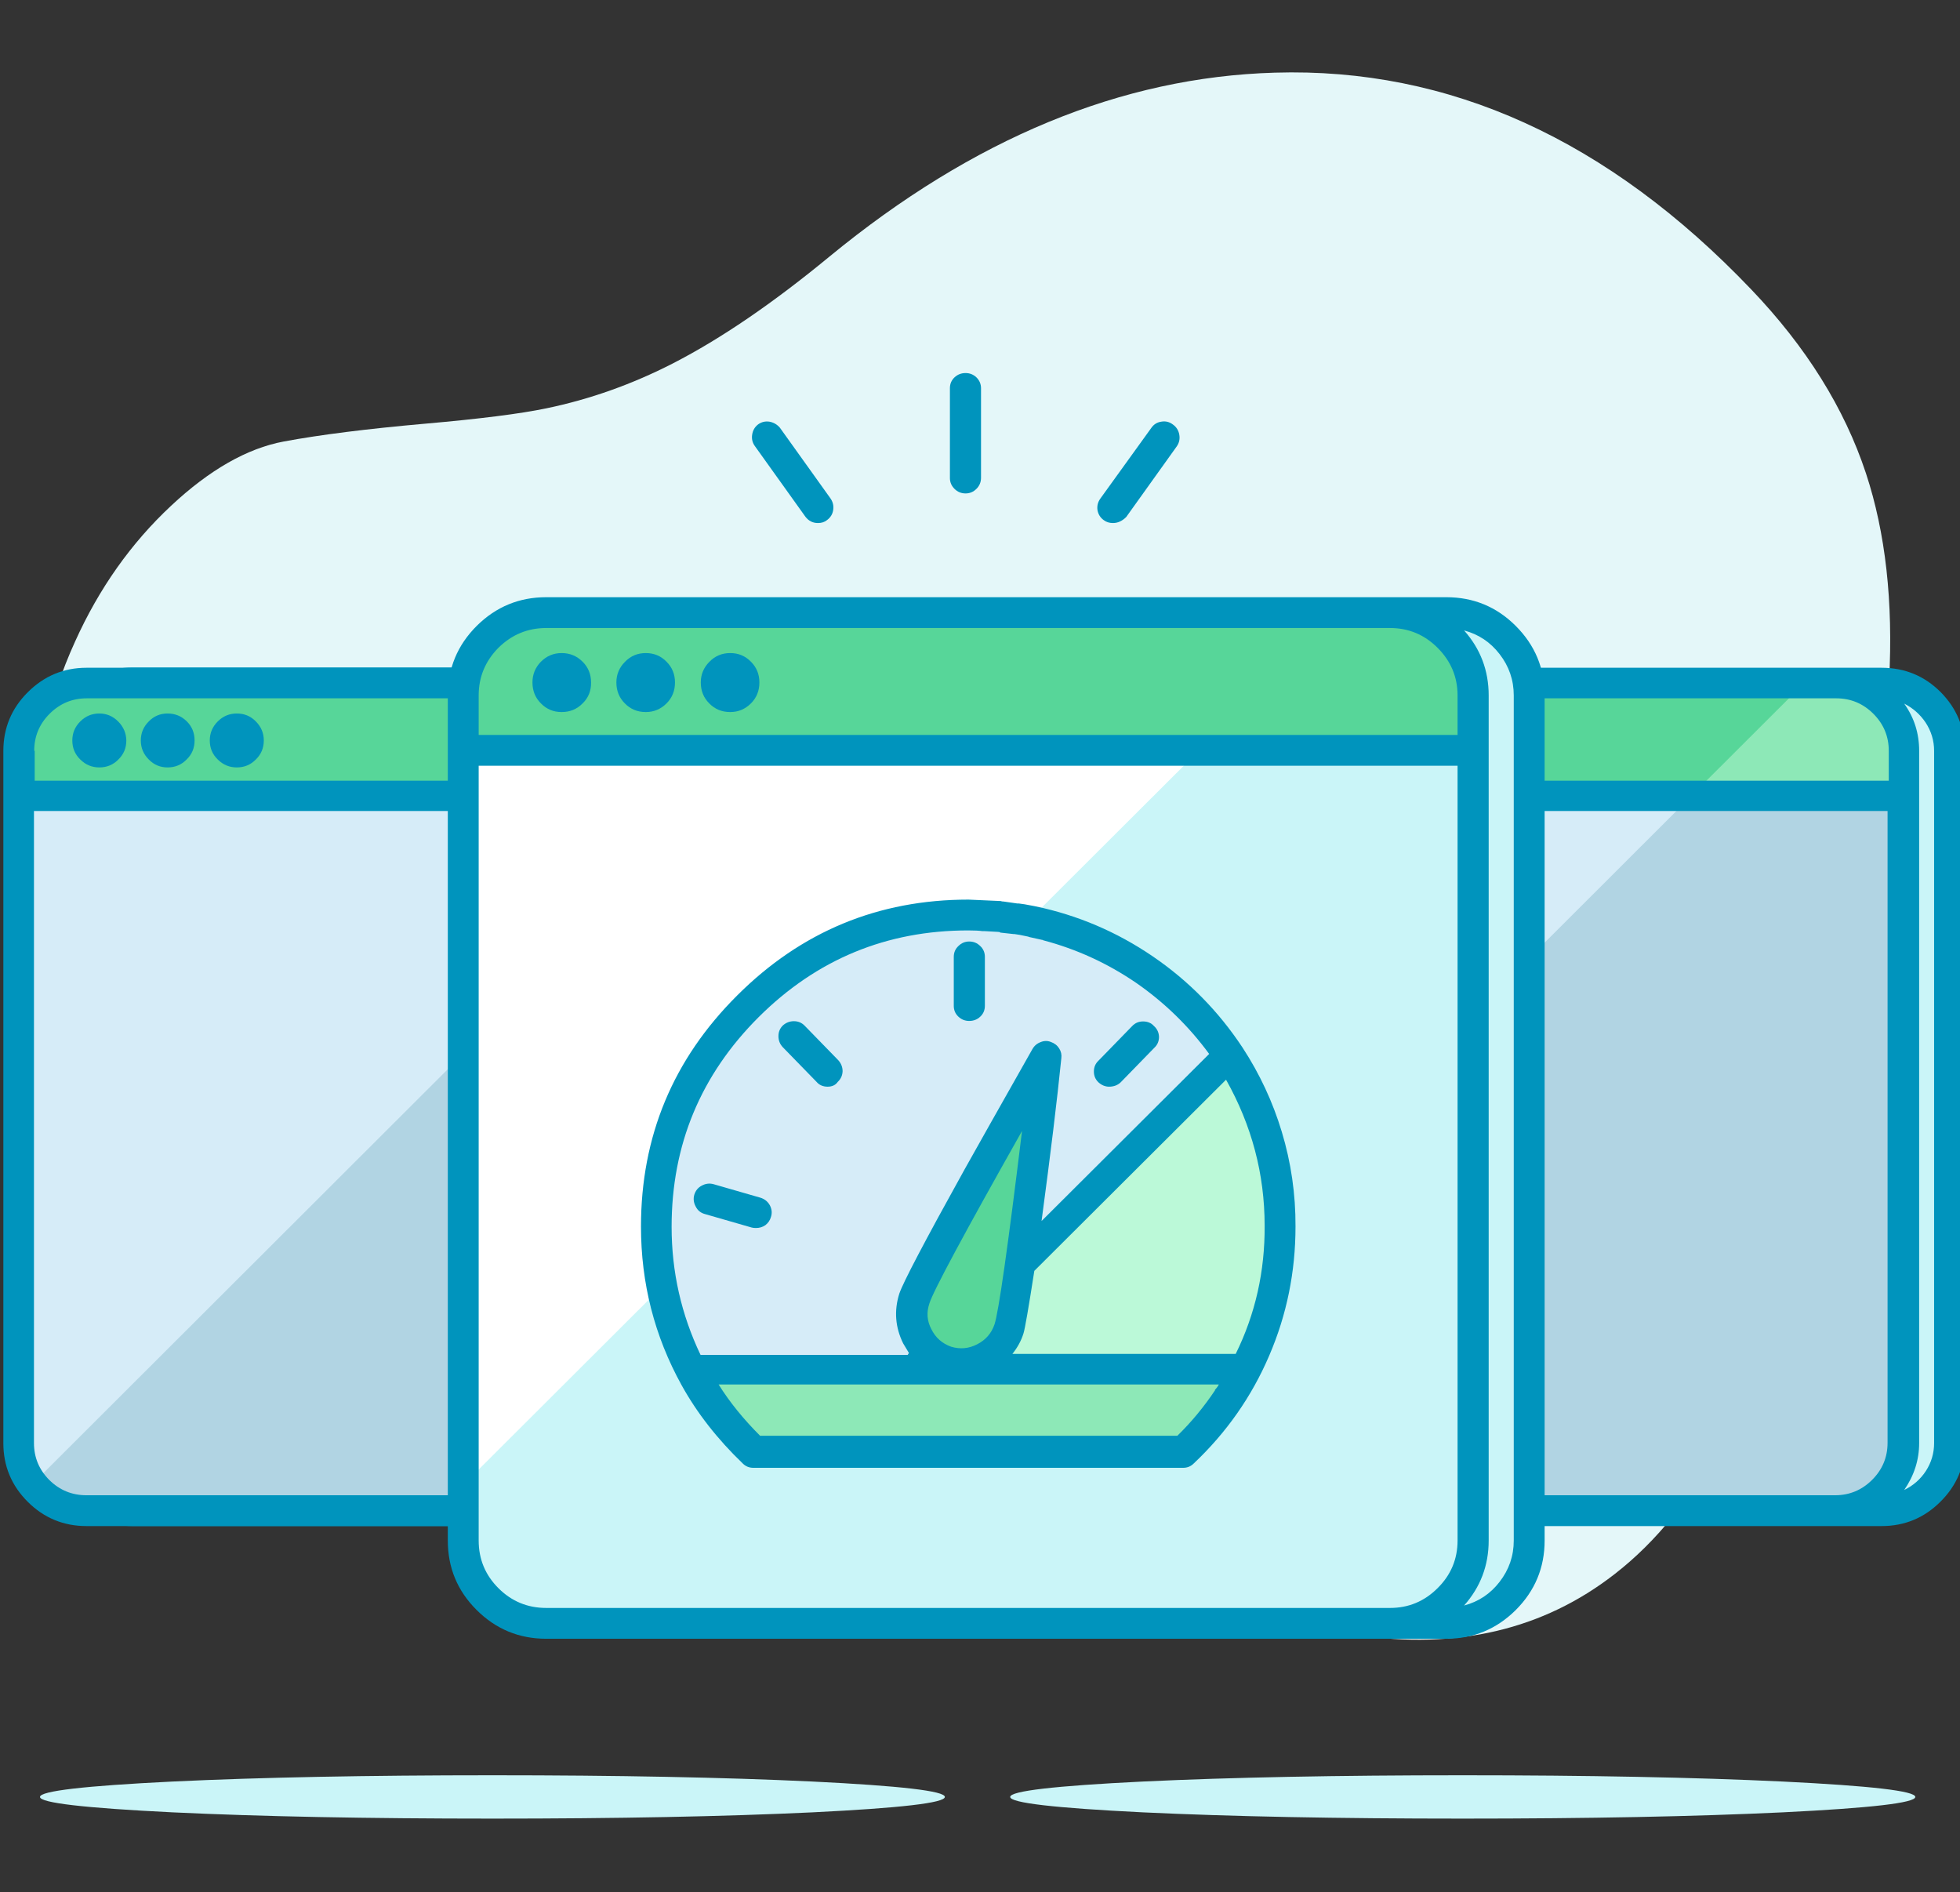
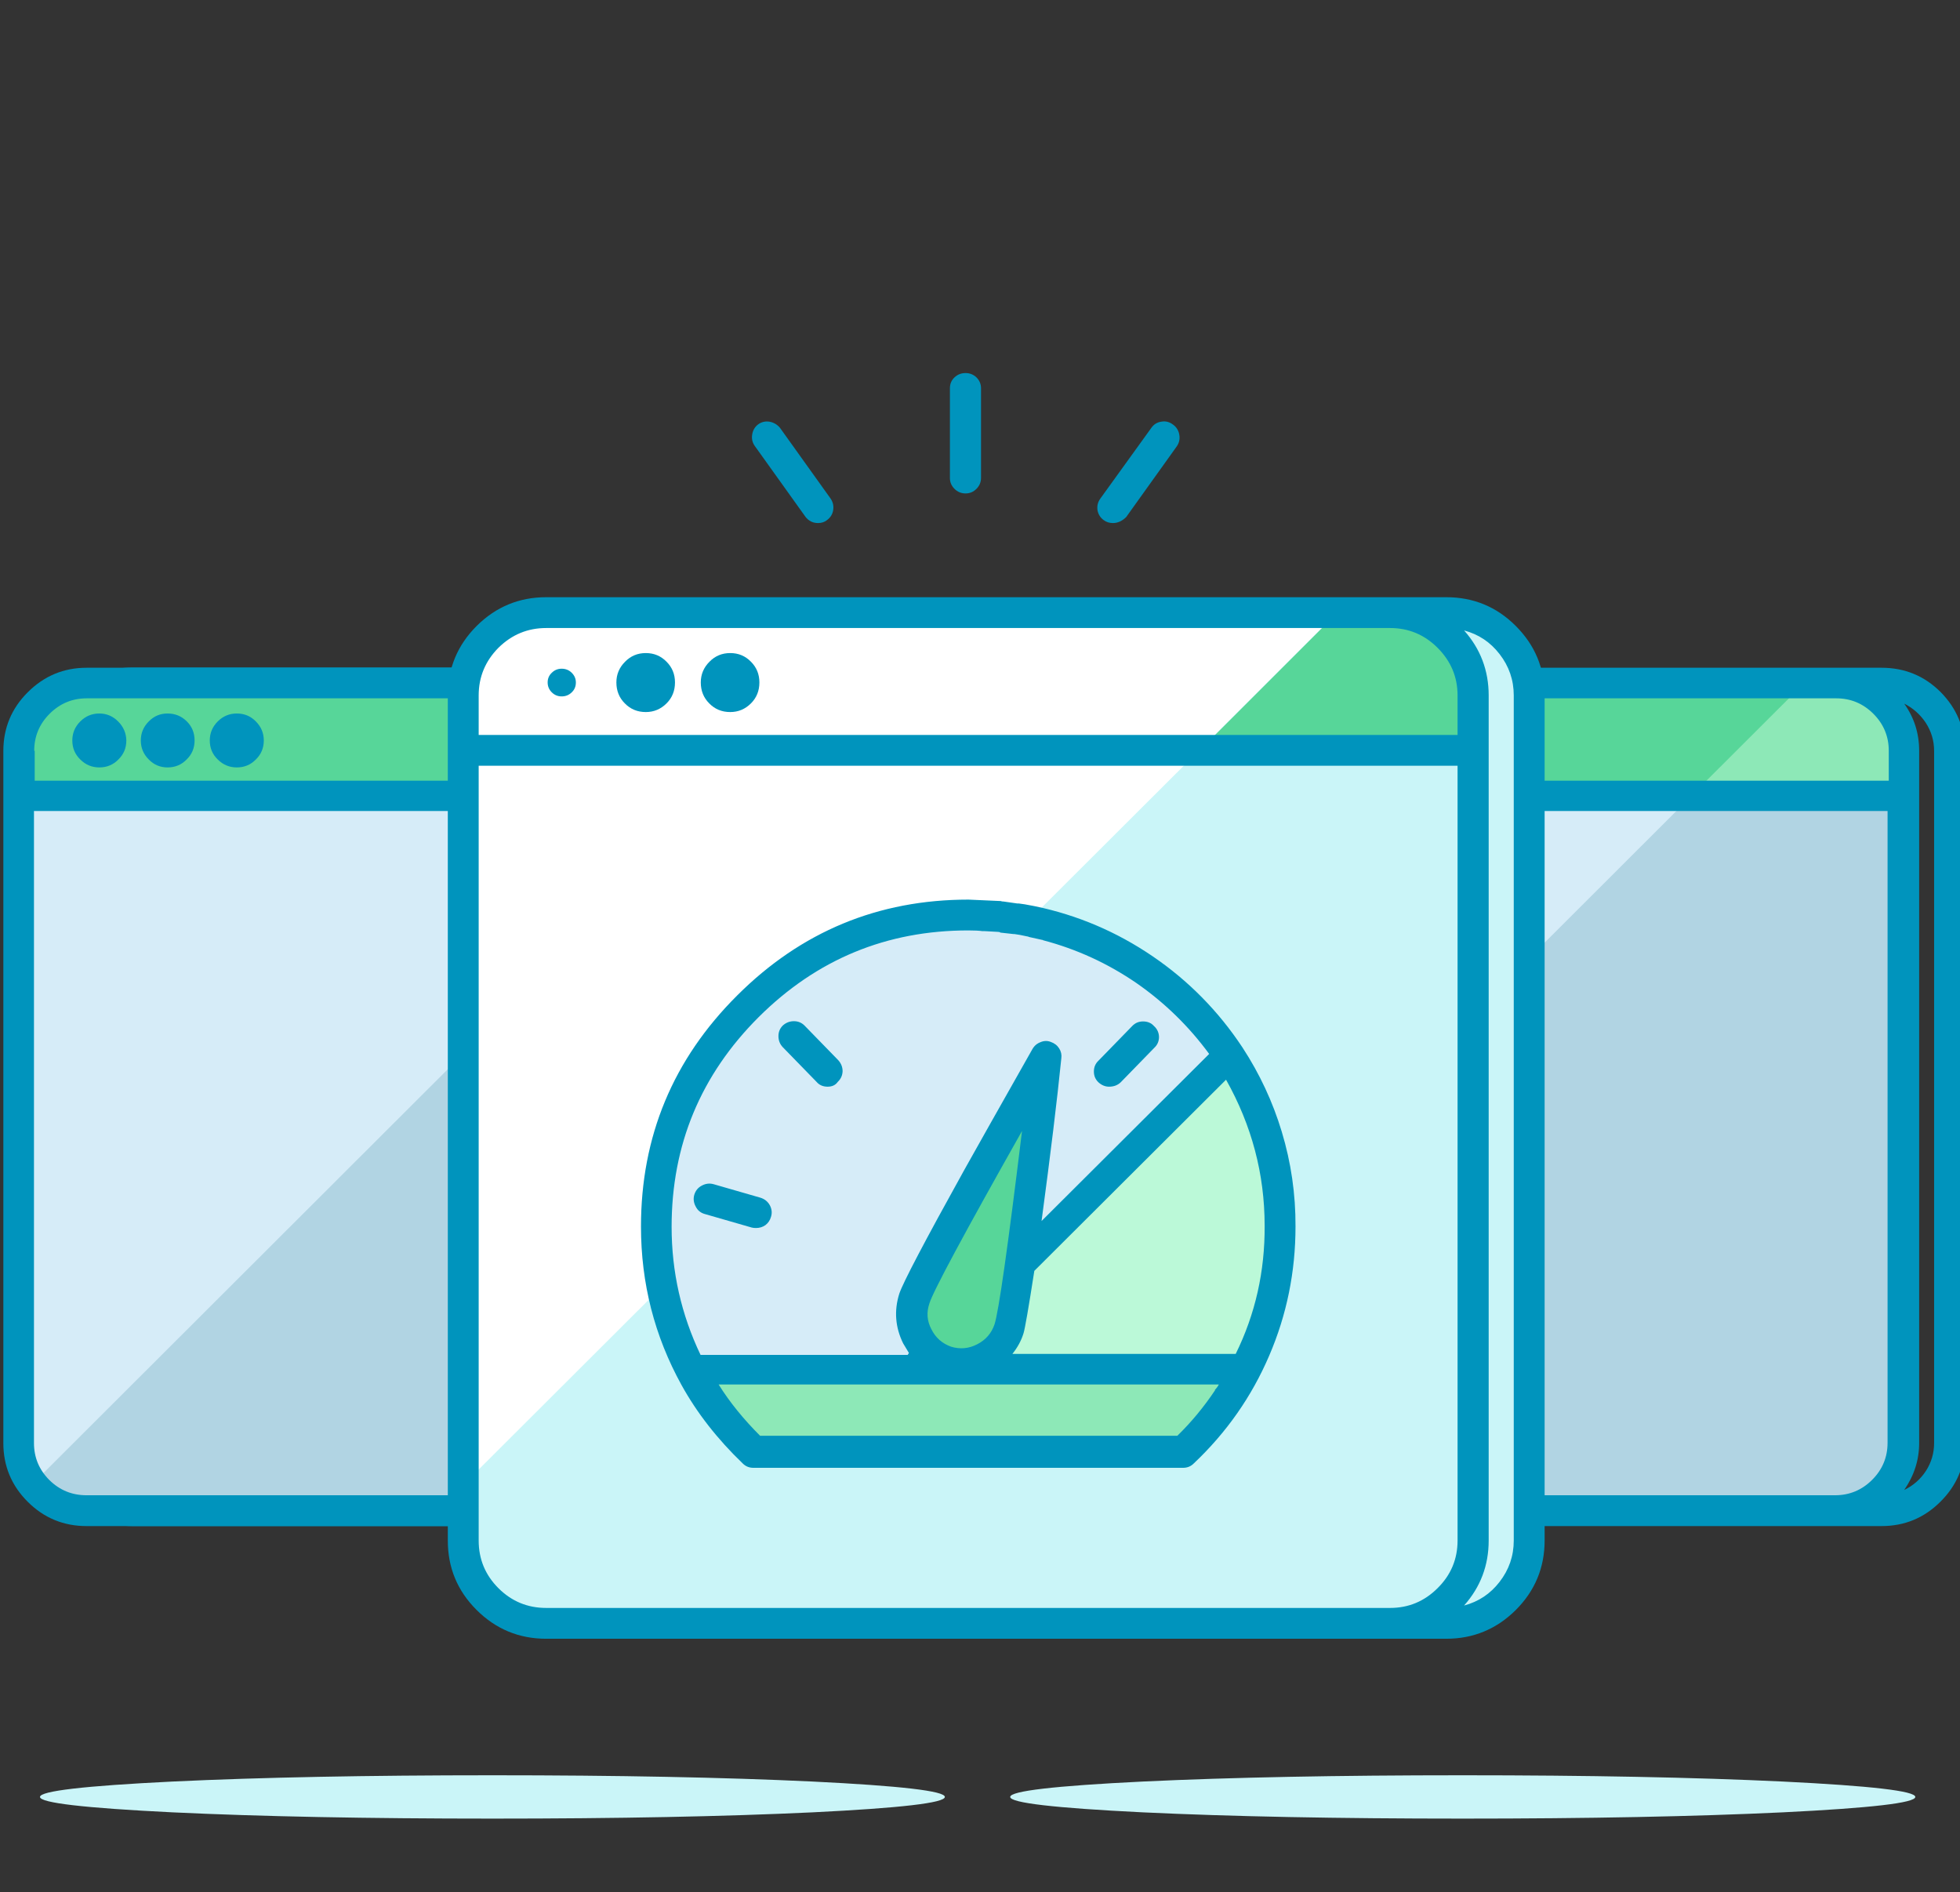
<svg xmlns="http://www.w3.org/2000/svg" xmlns:xlink="http://www.w3.org/1999/xlink" version="1.1" preserveAspectRatio="none" x="0px" y="0px" width="230px" height="222px" viewBox="0 0 230 222">
  <rect x="0" y="0" width="230" height="222" fill="#333333" stroke="none" />
  <defs>
    <g id="Layer0_0_MEMBER_0_FILL">
-       <path fill="#E4F7F9" stroke="none" d=" M 386.95 83.6 Q 380.25 63.3 363.15 45.4 318.7 -1.25 264.35 0.4 216.75 1.8 172.05 38.6 154.5 53.1 139.65 60.75 126.9 67.3 113.4 70.1 105.3 71.8 88.2 73.3 70.15 74.9 58.9 77 47.5 79.15 35.55 90.35 23.1 102 15.65 118.55 7.25 137 7.75 156.35 8.3 178.5 20.5 198.6 32.05 217.7 59.05 226.7 76.4 232.5 111.9 236.5 149.5 240.75 162.65 244.45 187.15 251.4 194.9 267 204.2 285.7 228.35 302.65 254.3 320.85 281.25 324.85 312.65 329.5 334.85 312.2 360.95 291.9 370.5 243.4 380.15 197.75 384.05 178.5 390.7 145.85 391.75 126.65 393.05 102.1 386.95 83.6 Z" />
-     </g>
+       </g>
    <g id="Layer0_0_MEMBER_1_FILL">
-       <path fill="#CAF5F8" stroke="none" d=" M 1190.6 148.4 Q 1190.6 142.55 1186.5 138.45 1182.35 134.3 1176.5 134.3 L 1033.2 134.3 Q 1027.35 134.3 1023.25 138.45 1019.1 142.55 1019.1 148.4 L 1019.1 292 Q 1019.1 297.9 1023.25 302 1027.35 306.15 1033.2 306.15 L 1176.4 306.15 Q 1182.2 306.15 1186.35 302.05 1190.55 297.95 1190.6 292.1 L 1190.6 148.4 Z" />
-     </g>
+       </g>
    <g id="Layer0_0_MEMBER_2_FILL">
      <path fill="#D6ECF8" stroke="none" d=" M 1181 148.4 Q 1181 142.55 1176.9 138.45 1172.75 134.3 1166.9 134.3 L 1023.6 134.3 Q 1017.75 134.3 1013.65 138.45 1009.5 142.55 1009.5 148.4 L 1009.5 292 Q 1009.5 297.9 1013.65 302 1017.75 306.15 1023.6 306.15 L 1166.9 306.15 Q 1172.75 306.15 1176.85 302.05 1181 297.95 1181 292.1 L 1181 148.4 Z" />
    </g>
    <g id="Layer0_0_MEMBER_3_FILL">
      <path fill="#B1D4E3" stroke="none" d=" M 1181.05 148.4 Q 1181 142.6 1176.85 138.45 1172.7 134.35 1166.9 134.35 L 1160.4 134.35 1009.6 285.25 1009.6 292.15 Q 1009.6 297.95 1013.75 302.1 1017.85 306.25 1023.7 306.25 L 1167 306.25 Q 1172.85 306.25 1176.95 302.15 1181.05 298 1181.05 292.15 L 1181.05 148.4 Z" />
    </g>
    <g id="Layer0_0_MEMBER_4_FILL">
      <path fill="#57D699" stroke="none" d=" M 1181 148.4 Q 1181 142.55 1176.85 138.45 1172.7 134.3 1166.9 134.3 L 1023.6 134.3 Q 1017.75 134.3 1013.65 138.45 1009.5 142.55 1009.5 148.4 L 1009.5 157.8 1181 157.8 1181 148.4 Z" />
    </g>
    <g id="Layer0_0_MEMBER_5_FILL">
      <path fill="#8DE8B7" stroke="none" d=" M 1181 148.4 Q 1181 142.55 1176.85 138.45 1172.7 134.3 1166.9 134.3 L 1160.4 134.3 1137 157.7 1181 157.7 1181 148.4 Z" />
    </g>
    <g id="Layer0_0_MEMBER_6_FILL">
      <path fill="#0094BD" stroke="none" d=" M 1188.65 136.2 Q 1183.6 131.15 1176.4 131.15 L 1023.6 131.15 Q 1016.5 131.15 1011.4 136.25 1006.3 141.35 1006.3 148.45 L 1006.3 292.15 Q 1006.3 299.3 1011.35 304.35 1016.4 309.4 1023.6 309.4 L 1176.4 309.4 Q 1183.55 309.4 1188.6 304.35 1193.7 299.3 1193.7 292.15 L 1193.7 148.4 Q 1193.65 141.25 1188.65 136.2 M 1174.7 140.7 Q 1177.9 143.9 1177.9 148.4 L 1177.9 154.6 1012.9 154.6 1012.75 148.4 Q 1012.75 143.9 1016 140.7 1019.2 137.5 1023.7 137.5 L 1167 137.5 Q 1171.5 137.5 1174.7 140.7 M 1185.55 142.55 Q 1187.3 145.25 1187.3 148.4 L 1187.3 292.15 Q 1187.3 295.3 1185.6 297.95 1183.9 300.55 1181.1 301.9 1184.2 297.4 1184.2 292.15 L 1184.2 148.4 Q 1184.2 142.95 1181.1 138.6 1183.85 140 1185.55 142.55 M 1023.6 303 Q 1019.1 303 1015.9 299.85 1012.7 296.65 1012.7 292.15 L 1012.7 160.9 1177.65 160.9 1177.65 292.1 Q 1177.65 296.6 1174.45 299.8 1171.25 303 1166.75 303 L 1023.6 303 Z" />
    </g>
    <g id="Layer0_0_MEMBER_7_FILL">
      <path fill="#0094BD" stroke="none" d=" M 1028.55 146.2 Q 1028.55 145.2 1027.85 144.55 1027.15 143.85 1026.15 143.85 1025.15 143.85 1024.45 144.55 1023.75 145.25 1023.75 146.2 1023.75 147.2 1024.45 147.9 1025.2 148.6 1026.15 148.6 1027.15 148.6 1027.85 147.9 1028.55 147.2 1028.55 146.2 Z" />
    </g>
    <g id="Layer0_0_MEMBER_8_FILL">
      <path fill="#0094BD" stroke="none" d=" M 1022.2 142.25 Q 1020.55 143.9 1020.55 146.2 1020.55 148.55 1022.2 150.2 1023.8 151.85 1026.15 151.85 1028.5 151.85 1030.15 150.2 1031.75 148.55 1031.75 146.2 1031.75 143.9 1030.1 142.25 1028.5 140.6 1026.15 140.6 1023.85 140.6 1022.2 142.25 M 1026.15 145.4 Q 1027 145.4 1027 146.2 1027 147 1026.15 147 1025.85 147 1025.6 146.75 1025.35 146.5 1025.35 146.2 1025.35 145.4 1026.15 145.4 Z" />
    </g>
    <g id="Layer0_0_MEMBER_9_FILL">
      <path fill="#0094BD" stroke="none" d=" M 1042.9 146.2 Q 1042.9 145.25 1042.2 144.55 1041.5 143.85 1040.5 143.85 1039.5 143.85 1038.75 144.55 1038.05 145.25 1038.05 146.2 1038.05 147.2 1038.75 147.9 1039.5 148.6 1040.5 148.6 1041.5 148.6 1042.2 147.9 1042.9 147.2 1042.9 146.2 Z" />
    </g>
    <g id="Layer0_0_MEMBER_10_FILL">
      <path fill="#0094BD" stroke="none" d=" M 1040.5 140.6 Q 1038.2 140.6 1036.55 142.25 1034.9 143.9 1034.9 146.2 1034.9 148.55 1036.55 150.2 1038.15 151.85 1040.5 151.85 1042.8 151.85 1044.4 150.2 1046.05 148.55 1046.05 146.2 1046.05 143.9 1044.4 142.25 1042.8 140.6 1040.5 140.6 M 1040.5 145.4 Q 1041.3 145.4 1041.3 146.2 1041.3 147 1040.5 147 1040.15 147 1039.9 146.75 1039.65 146.5 1039.65 146.2 1039.65 145.9 1039.9 145.65 1040.15 145.4 1040.5 145.4 Z" />
    </g>
    <g id="Layer0_0_MEMBER_11_FILL">
      <path fill="#0094BD" stroke="none" d=" M 1057.15 146.2 Q 1057.15 145.25 1056.45 144.55 1055.75 143.85 1054.75 143.85 1053.75 143.85 1053.05 144.55 1052.35 145.25 1052.35 146.2 1052.35 147.2 1053.05 147.9 1053.8 148.6 1054.75 148.6 1055.75 148.6 1056.45 147.9 1057.15 147.2 1057.15 146.2 Z" />
    </g>
    <g id="Layer0_0_MEMBER_12_FILL">
      <path fill="#0094BD" stroke="none" d=" M 1050.85 142.25 Q 1049.2 143.9 1049.2 146.2 1049.2 148.55 1050.85 150.2 1052.45 151.85 1054.8 151.85 1057.15 151.85 1058.75 150.2 1060.4 148.55 1060.4 146.2 1060.4 143.9 1058.75 142.25 1057.15 140.6 1054.8 140.6 1052.5 140.6 1050.85 142.25 M 1054.8 145.4 Q 1055.5 145.4 1055.6 146.2 1055.6 147 1054.8 147 1054.5 147 1054.25 146.75 1054 146.5 1054 146.2 1054 145.4 1054.8 145.4 Z" />
    </g>
    <g id="Layer0_0_MEMBER_13_FILL">
      <path fill="#CAF5F8" stroke="none" d=" M 971.15 148.4 Q 971.15 142.55 967.05 138.45 962.9 134.3 957.05 134.3 L 813.75 134.3 Q 807.95 134.3 803.8 138.45 799.7 142.55 799.7 148.4 L 799.7 292 Q 799.7 297.9 803.8 302 807.95 306.15 813.75 306.15 L 957.05 306.15 Q 962.85 306.15 966.95 302.05 971.1 297.95 971.15 292.1 L 971.15 148.4 Z" />
    </g>
    <g id="Layer0_0_MEMBER_14_FILL">
      <path fill="#0094BD" stroke="none" d=" M 974.35 292.1 L 974.35 148.4 Q 974.35 141.3 969.25 136.2 964.2 131.1 957.05 131.1 L 813.75 131.1 Q 806.6 131.1 801.55 136.2 796.5 141.25 796.5 148.4 L 796.5 292.15 Q 796.5 299.3 801.55 304.35 806.6 309.4 813.75 309.4 L 957.05 309.4 Q 964.15 309.4 969.25 304.35 974.3 299.25 974.35 292.1 M 957.05 137.5 Q 961.55 137.5 964.8 140.7 968 143.9 968 148.4 L 968 292.1 Q 968 296.6 964.8 299.8 961.55 303 957.05 303 L 813.75 303 Q 809.25 303 806.05 299.8 802.85 296.6 802.85 292.1 L 802.85 148.4 Q 802.85 143.9 806.05 140.7 809.25 137.5 813.75 137.5 L 957.05 137.5 Z" />
    </g>
    <g id="Layer0_0_MEMBER_15_FILL">
      <path fill="#D6ECF8" stroke="none" d=" M 961.65 148.4 Q 961.65 142.55 957.55 138.45 953.4 134.3 947.55 134.3 L 804.25 134.3 Q 798.45 134.3 794.3 138.45 790.2 142.55 790.2 148.4 L 790.2 292 Q 790.2 297.9 794.3 302 798.45 306.15 804.25 306.15 L 947.5 306.15 Q 953.3 306.15 957.45 302.05 961.6 297.95 961.65 292.1 L 961.65 148.4 Z" />
    </g>
    <g id="Layer0_0_MEMBER_16_FILL">
      <path fill="#B1D4E3" stroke="none" d=" M 960.15 142.15 Q 958.7 139.3 956.25 137.4 L 793.05 300.65 Q 795.05 303.25 797.9 304.7 800.9 306.25 804.25 306.25 L 947.55 306.25 Q 953.4 306.25 957.55 302.15 961.65 298 961.65 292.15 L 961.65 148.4 Q 961.6 145.05 960.15 142.15 Z" />
    </g>
    <g id="Layer0_0_MEMBER_17_FILL">
      <path fill="#57D699" stroke="none" d=" M 957.45 138.45 Q 953.3 134.3 947.5 134.3 L 804.25 134.3 Q 798.45 134.3 794.3 138.45 790.2 142.55 790.2 148.4 L 790.2 157.8 961.55 157.8 961.55 148.4 Q 961.55 142.55 957.45 138.45 Z" />
    </g>
    <g id="Layer0_0_MEMBER_18_FILL">
      <path fill="#0094BD" stroke="none" d=" M 959.7 136.2 Q 954.65 131.15 947.5 131.15 L 804.25 131.15 Q 797.15 131.15 792.05 136.25 787 141.3 787 148.45 L 787 292.15 Q 787 299.3 792.05 304.35 797.1 309.4 804.25 309.4 L 947.55 309.4 Q 954.7 309.4 959.75 304.35 964.85 299.3 964.85 292.15 L 964.85 148.4 Q 964.8 141.25 959.7 136.2 M 955.3 140.7 Q 958.5 143.9 958.5 148.4 L 958.5 154.6 793.5 154.6 793.5 148.4 793.4 148.4 Q 793.4 143.9 796.6 140.7 799.8 137.5 804.3 137.5 L 947.6 137.5 Q 952.1 137.5 955.3 140.7 M 804.25 303 Q 799.75 303 796.55 299.85 793.35 296.65 793.35 292.15 L 793.35 160.9 958.35 160.9 958.35 292.1 Q 958.4 296.65 955.2 299.8 952 303 947.5 303 L 804.25 303 Z" />
    </g>
    <g id="Layer0_0_MEMBER_19_FILL">
      <path fill="#0094BD" stroke="none" d=" M 812.5 146.25 Q 812.45 143.95 810.8 142.3 809.15 140.65 806.9 140.65 804.6 140.65 802.95 142.3 801.3 143.95 801.3 146.25 801.3 148.6 802.95 150.2 804.6 151.85 806.9 151.85 809.25 151.85 810.85 150.2 812.5 148.6 812.5 146.25 Z" />
    </g>
    <g id="Layer0_0_MEMBER_20_FILL">
      <path fill="#0094BD" stroke="none" d=" M 825.05 142.3 Q 823.4 140.65 821.05 140.65 818.75 140.65 817.15 142.3 815.5 143.95 815.5 146.25 815.5 148.55 817.15 150.2 818.75 151.85 821.05 151.85 823.4 151.85 825 150.2 826.65 148.6 826.65 146.25 826.65 143.9 825.05 142.3 Z" />
    </g>
    <g id="Layer0_0_MEMBER_21_FILL">
      <path fill="#0094BD" stroke="none" d=" M 839.35 142.3 Q 837.75 140.65 835.4 140.65 833.1 140.65 831.45 142.3 829.8 143.95 829.8 146.25 829.8 148.6 831.45 150.2 833.1 151.85 835.4 151.85 837.75 151.85 839.35 150.2 841 148.6 841 146.25 841 143.95 839.35 142.3 Z" />
    </g>
    <g id="Layer0_0_MEMBER_22_FILL">
      <path fill="#CAF5F8" stroke="none" d=" M 1103.35 136.9 Q 1103.35 129.8 1098.3 124.75 1093.3 119.7 1086.15 119.7 L 911.25 119.7 Q 904.15 119.7 899.1 124.75 894.05 129.8 894.05 136.9 L 894.05 312.4 Q 894.05 319.55 899.1 324.6 904.15 329.65 911.25 329.65 L 1086.15 329.65 Q 1093.3 329.65 1098.35 324.6 1103.4 319.5 1103.35 312.4 L 1103.35 136.9 Z" />
    </g>
    <g id="Layer0_0_MEMBER_23_FILL">
      <path fill="#FFFFFF" stroke="none" d=" M 1091.65 136.9 Q 1091.65 129.75 1086.65 124.75 1081.6 119.7 1074.5 119.7 L 899.55 119.7 Q 892.45 119.7 887.4 124.75 882.35 129.8 882.35 136.9 L 882.35 312.4 Q 882.35 319.55 887.4 324.6 892.45 329.65 899.55 329.65 L 1074.55 329.65 Q 1081.7 329.65 1086.7 324.6 1091.75 319.5 1091.65 312.4 L 1091.65 136.9 Z" />
    </g>
    <g id="Layer0_0_MEMBER_24_FILL">
      <path fill="#CAF5F8" stroke="none" d=" M 1086.7 124.75 Q 1081.7 119.7 1074.55 119.7 L 1063.55 119.7 882.4 300.8 882.4 312.3 Q 882.4 319.45 887.45 324.45 892.5 329.5 899.6 329.5 L 1074.5 329.5 Q 1081.6 329.5 1086.65 324.45 1091.65 319.45 1091.65 312.3 L 1091.65 136.9 Q 1091.75 129.8 1086.7 124.75 Z" />
    </g>
    <g id="Layer0_0_MEMBER_25_FILL">
-       <path fill="#57D699" stroke="none" d=" M 1091.7 148.3 L 1091.8 136.9 Q 1091.8 129.8 1086.75 124.75 1081.75 119.7 1074.6 119.7 L 899.6 119.7 Q 892.5 119.7 887.45 124.75 882.4 129.8 882.4 136.9 L 882.4 148.3 1091.7 148.3 Z" />
-     </g>
+       </g>
    <g id="Layer0_0_MEMBER_26_FILL">
      <path fill="#57D699" stroke="none" d=" M 1091.8 148.35 L 1091.8 136.9 Q 1091.8 129.8 1086.75 124.75 1081.75 119.7 1074.6 119.7 L 1063.6 119.7 1035 148.35 1091.8 148.35 Z" />
    </g>
    <g id="Layer0_0_MEMBER_27_FILL">
      <path fill="#0094BD" stroke="none" d=" M 1106.55 136.9 Q 1106.55 128.45 1100.55 122.45 1094.6 116.5 1086.15 116.5 L 899.55 116.5 Q 891.15 116.5 885.15 122.45 879.15 128.45 879.15 136.9 L 879.15 312.4 Q 879.15 320.85 885.1 326.8 891.1 332.8 899.55 332.8 L 1086.15 332.8 Q 1094.55 332.8 1100.55 326.85 1106.55 320.85 1106.55 312.4 L 1106.55 136.9 M 1097.2 128.3 Q 1100.15 132.1 1100.15 136.9 L 1100.15 312.4 Q 1100.15 317.2 1097.2 321 1094.35 324.7 1089.85 325.9 1094.95 320.15 1094.95 312.4 L 1094.95 136.9 Q 1094.95 129.15 1089.85 123.4 1094.35 124.6 1097.2 128.3 M 1088.5 136.9 L 1088.5 145.1 885.55 145.1 885.55 136.9 Q 885.55 131.15 889.65 127 893.8 122.9 899.55 122.9 L 1074.5 122.9 Q 1080.25 122.9 1084.35 127 1088.5 131.15 1088.5 136.9 M 1084.35 322.3 Q 1080.25 326.4 1074.5 326.4 L 899.55 326.4 Q 893.75 326.4 889.65 322.3 885.55 318.2 885.55 312.4 L 885.55 151.5 1088.5 151.5 1088.5 312.4 Q 1088.5 318.2 1084.35 322.3 Z" />
    </g>
    <g id="Layer0_0_MEMBER_28_FILL">
      <path fill="#0094BD" stroke="none" d=" M 905.7 134.2 Q 905.7 133.05 904.85 132.2 904 131.35 902.75 131.35 901.55 131.35 900.7 132.2 899.85 133 899.85 134.2 899.85 135.4 900.7 136.25 901.55 137.1 902.75 137.1 904 137.1 904.85 136.25 905.7 135.45 905.7 134.2 Z" />
    </g>
    <g id="Layer0_0_MEMBER_29_FILL">
-       <path fill="#0094BD" stroke="none" d=" M 908.85 134.2 Q 908.85 131.65 907.1 129.9 905.3 128.1 902.75 128.1 900.25 128.1 898.45 129.9 896.7 131.7 896.7 134.2 896.7 136.8 898.45 138.55 900.2 140.35 902.75 140.35 905.35 140.35 907.1 138.55 908.9 136.8 908.85 134.2 M 902.75 133.9 Q 903.05 133.9 903.05 134.2 903.05 134.5 902.75 134.5 902.5 134.5 902.5 134.2 902.5 133.9 902.75 133.9 Z" />
-     </g>
+       </g>
    <g id="Layer0_0_MEMBER_30_FILL">
      <path fill="#0094BD" stroke="none" d=" M 923.05 134.2 Q 923.05 133.05 922.2 132.2 921.35 131.35 920.15 131.35 918.95 131.35 918.1 132.2 917.25 133 917.25 134.2 917.25 135.4 918.1 136.25 918.95 137.1 920.15 137.1 921.35 137.1 922.2 136.25 923.05 135.45 923.05 134.2 Z" />
    </g>
    <g id="Layer0_0_MEMBER_31_FILL">
      <path fill="#0094BD" stroke="none" d=" M 926.25 134.2 Q 926.25 131.65 924.5 129.9 922.75 128.1 920.2 128.1 917.65 128.1 915.9 129.9 914.1 131.7 914.1 134.2 914.1 136.8 915.85 138.55 917.6 140.35 920.2 140.35 922.7 140.35 924.5 138.55 926.25 136.8 926.25 134.2 M 920.2 133.9 Q 920.5 133.9 920.5 134.2 920.5 134.5 920.2 134.5 919.9 134.5 919.9 134.2 919.9 133.9 920.2 133.9 Z" />
    </g>
    <g id="Layer0_0_MEMBER_32_FILL">
      <path fill="#0094BD" stroke="none" d=" M 940.55 134.2 Q 940.55 133.05 939.7 132.2 938.85 131.35 937.65 131.35 936.45 131.35 935.6 132.2 934.75 133 934.75 134.2 934.75 135.4 935.6 136.25 936.45 137.1 937.65 137.1 938.85 137.1 939.7 136.25 940.55 135.45 940.55 134.2 Z" />
    </g>
    <g id="Layer0_0_MEMBER_33_FILL">
      <path fill="#0094BD" stroke="none" d=" M 943.75 134.2 Q 943.75 131.65 942 129.9 940.25 128.1 937.7 128.1 935.15 128.1 933.4 129.9 931.6 131.7 931.6 134.2 931.6 136.8 933.35 138.55 935.1 140.35 937.7 140.35 940.2 140.35 942 138.55 943.75 136.8 943.75 134.2 M 937.7 133.9 L 938 134.2 Q 938 134.5 937.7 134.5 937.4 134.5 937.4 134.2 937.4 133.9 937.7 133.9 Z" />
    </g>
    <g id="Layer0_0_MEMBER_34_FILL">
      <path fill="#CAF5F8" stroke="none" d=" M 1023.25 362.45 Q 995.75 363.8 995.75 365.65 995.75 367.5 1023.25 368.85 1050.65 370.15 1089.55 370.15 1128.5 370.15 1155.9 368.85 1183.4 367.5 1183.4 365.65 1183.4 363.8 1155.9 362.45 1128.5 361.15 1089.55 361.15 1050.7 361.15 1023.25 362.45 Z" />
    </g>
    <g id="Layer0_0_MEMBER_35_FILL">
      <path fill="#CAF5F8" stroke="none" d=" M 888.4 361.15 Q 849.5 361.15 822.1 362.45 794.6 363.8 794.6 365.65 794.6 367.5 822.1 368.85 849.5 370.15 888.4 370.15 927.3 370.15 954.75 368.85 982.2 367.5 982.2 365.65 982.2 363.8 954.75 362.45 927.3 361.15 888.4 361.15 Z" />
    </g>
    <g id="Layer0_0_MEMBER_36_FILL">
      <path fill="#D6ECF8" stroke="none" d=" M 1051.8 247.15 Q 1051.8 220.35 1032.9 201.4 1013.95 182.45 987.1 182.45 960.3 182.45 941.35 201.4 922.4 220.3 922.4 247.15 922.4 260.7 927.8 273.05 933.05 285 942.5 293.9 L 1031.55 293.9 Q 1041.1 284.9 1046.35 273.05 1051.8 260.75 1051.8 247.15 Z" />
    </g>
    <g id="Layer0_0_MEMBER_37_FILL">
      <path fill="#BBF9D8" stroke="none" d=" M 1046.45 229.8 Q 1043.85 221.15 1038.9 213.7 L 959.4 293.25 1029.7 293.25 Q 1038.85 284.5 1043.85 273.05 1049.1 261.15 1049.1 248.05 1049.15 238.65 1046.45 229.8 Z" />
    </g>
    <g id="Layer0_0_MEMBER_38_FILL">
      <path fill="#D6ECF8" stroke="none" d=" M 1018.25 190.5 Q 1003.75 182.5 987.05 182.5 960.25 182.5 941.3 201.45 922.35 220.35 922.35 247.2 922.35 260.8 927.75 273.15 933 285.05 942.45 294 L 958.75 294 1041.05 211.7 Q 1032.25 198.3 1018.25 190.5 Z" />
    </g>
    <g id="Layer0_0_MEMBER_39_FILL">
      <path fill="#8DE8B7" stroke="none" d=" M 1031.55 293.9 Q 1039.2 286.7 1044.4 276.9 L 929.7 276.9 Q 934.5 286.2 942.5 293.9 L 1031.55 293.9 Z" />
    </g>
    <g id="Layer0_0_MEMBER_40_FILL">
      <path fill="#57D699" stroke="none" d=" M 1003.2 211.95 Q 996.85 223.15 990.25 235.05 977.05 258.8 975.9 262.15 974.5 266.15 976.45 269.95 978.4 273.75 982.5 275.25 986.55 276.55 990.35 274.6 994.15 272.7 995.5 268.65 997.25 263.15 1003.2 211.95 Z" />
    </g>
    <g id="Layer0_0_MEMBER_41_FILL">
      <path fill="#0094BD" stroke="none" d=" M 994.4 179.7 Q 994 179.7 993.8 179.6 L 987.1 179.3 Q 959.05 179.3 939.15 199.2 919.2 219.1 919.2 247.2 919.2 264.85 927.6 280.1 932.4 288.8 940.3 296.4 941.2 297.3 942.5 297.3 L 1031.6 297.3 Q 1032.9 297.3 1033.8 296.4 1044 286.75 1049.45 274 1054.9 261.3 1054.9 247.2 1054.95 237.1 1052.05 227.5 1049.25 218.2 1043.9 210 1036.4 198.65 1025.25 191.05 1014.1 183.45 1001 180.7 L 1000.5 180.6 Q 998.5 180.2 997.5 180.1 L 997.2 180.1 994.4 179.7 M 987.05 185.7 Q 989 185.7 990 185.85 L 990.5 185.85 Q 990.65 185.85 993.2 186 993.6 186 993.7 186.15 L 996.4 186.45 996.6 186.45 Q 997.5 186.55 999.3 186.95 999.5 186.95 999.6 187.05 L 1002.3 187.65 Q 1002.5 187.65 1002.6 187.75 1013 190.5 1021.95 196.65 1030.7 202.75 1037 211.35 L 1002.25 246.05 Q 1005.05 225.15 1006.35 212.25 1006.5 211.15 1005.9 210.2 1005.3 209.25 1004.15 208.85 1003.1 208.45 1002.05 208.9 1000.95 209.3 1000.35 210.35 989.9 228.85 986.25 235.4 973.9 257.7 972.75 261.15 971.1 266.45 973.55 271.45 L 974.75 273.45 974.5 273.85 931.55 273.85 Q 925.55 261.25 925.55 247.25 925.55 221.75 943.6 203.7 961.65 185.7 987.05 185.7 M 1040.5 216.7 Q 1048.5 230.95 1048.5 247 1048.6 261.25 1042.5 273.65 L 996.2 273.65 Q 997.8 271.65 998.5 269.4 998.95 268 1000.75 256.4 L 1040.5 216.7 M 979.4 268.5 Q 978.05 265.95 979 263.15 980.15 259.4 998.2 227.35 993.8 263.5 992.5 267.5 991.55 270.3 988.9 271.65 986.3 273 983.5 272.15 980.7 271.15 979.4 268.5 M 1038.25 281.15 Q 1034.75 286.4 1030.4 290.65 L 943.9 290.65 Q 938.7 285.45 935.3 280 L 1039 280 Q 1038.7 280.6 1038.15 281.15 L 1038.25 281.15 Z" />
    </g>
    <g id="Layer0_0_MEMBER_42_FILL">
-       <path fill="#0094BD" stroke="none" d=" M 990.5 191.2 Q 990.5 189.85 989.55 188.95 988.6 188 987.25 188 985.95 188 985 188.95 984.05 189.85 984.05 191.2 L 984.05 201.35 Q 984.05 202.7 985 203.6 985.95 204.5 987.25 204.5 988.6 204.5 989.55 203.6 990.5 202.7 990.5 201.35 L 990.5 191.2 Z" />
-     </g>
+       </g>
    <g id="Layer0_0_MEMBER_43_FILL">
      <path fill="#0094BD" stroke="none" d=" M 957.9 218.15 Q 959.3 218.15 960 217.15 960.95 216.25 961 214.95 961 213.65 960.1 212.65 L 953.1 205.45 Q 952.2 204.55 950.9 204.55 949.6 204.55 948.6 205.45 947.7 206.35 947.7 207.65 947.7 209 948.6 209.95 L 955.6 217.15 Q 956.45 218.15 957.9 218.15 Z" />
    </g>
    <g id="Layer0_0_MEMBER_44_FILL">
      <path fill="#0094BD" stroke="none" d=" M 945 246.9 Q 945.85 246.25 946.15 245.2 946.55 243.95 945.9 242.75 945.25 241.6 943.95 241.2 L 934.25 238.4 Q 933 238.05 931.8 238.7 930.65 239.3 930.25 240.6 929.9 241.85 930.55 243.05 931.15 244.25 932.45 244.6 L 942.15 247.4 Q 942.5 247.5 943.05 247.5 944.15 247.5 945 246.9 Z" />
    </g>
    <g id="Layer0_0_MEMBER_45_FILL">
      <path fill="#0094BD" stroke="none" d=" M 1025.65 210.05 Q 1026.6 209.15 1026.6 207.8 1026.55 206.45 1025.55 205.55 1024.7 204.6 1023.3 204.6 1021.95 204.6 1021.05 205.55 L 1014.05 212.75 Q 1013.1 213.65 1013.1 215 1013.1 216.35 1014.05 217.25 1015.05 218.15 1016.25 218.15 1017.7 218.15 1018.65 217.25 L 1025.65 210.05 Z" />
    </g>
    <g id="Layer0_0_MEMBER_46_FILL">
      <path fill="#0094BD" stroke="none" d=" M 984.2 70.85 Q 983.25 71.75 983.25 73.1 L 983.25 91.75 Q 983.25 93.05 984.2 94 985.15 94.95 986.5 94.95 987.8 94.95 988.75 94 989.7 93.05 989.7 91.7 L 989.7 73.1 Q 989.7 71.8 988.75 70.85 987.8 69.95 986.5 69.95 985.15 69.95 984.2 70.85 Z" />
    </g>
    <g id="Layer0_0_MEMBER_47_FILL">
      <path fill="#0094BD" stroke="none" d=" M 959.05 98.4 Q 959.25 97.1 958.5 96 L 948 81.3 Q 947.15 80.3 945.85 80.05 944.55 79.85 943.5 80.6 942.45 81.4 942.25 82.75 942.05 84.05 942.8 85.1 L 953.3 99.8 Q 954.3 101.1 955.9 101.1 957 101.1 957.75 100.5 958.85 99.7 959.05 98.4 Z" />
    </g>
    <g id="Layer0_0_MEMBER_48_FILL">
      <path fill="#0094BD" stroke="none" d=" M 1030.3 85.15 Q 1031.05 84.05 1030.8 82.7 1030.55 81.4 1029.5 80.65 1028.4 79.8 1027.05 80.05 1025.75 80.25 1025 81.35 L 1014.45 96 Q 1013.65 97.1 1013.85 98.45 1014.1 99.75 1015.15 100.5 1015.95 101.1 1017.05 101.1 1018.55 101.1 1019.8 99.85 L 1030.3 85.15 Z" />
    </g>
  </defs>
  <g transform="matrix( 0.566, 0, 0, 0.565, -0.05,8.3) ">
    <use xlink:href="#Layer0_0_MEMBER_0_FILL" />
  </g>
  <g transform="matrix( 0.566, 0, 0, 0.565, -445.05,4.25) ">
    <use xlink:href="#Layer0_0_MEMBER_1_FILL" />
  </g>
  <g transform="matrix( 0.566, 0, 0, 0.565, -445.05,4.25) ">
    <use xlink:href="#Layer0_0_MEMBER_2_FILL" />
  </g>
  <g transform="matrix( 0.566, 0, 0, 0.565, -445.05,4.25) ">
    <use xlink:href="#Layer0_0_MEMBER_3_FILL" />
  </g>
  <g transform="matrix( 0.566, 0, 0, 0.565, -445.05,4.25) ">
    <use xlink:href="#Layer0_0_MEMBER_4_FILL" />
  </g>
  <g transform="matrix( 0.566, 0, 0, 0.565, -445.05,4.25) ">
    <use xlink:href="#Layer0_0_MEMBER_5_FILL" />
  </g>
  <g transform="matrix( 0.566, 0, 0, 0.565, -445.05,4.25) ">
    <use xlink:href="#Layer0_0_MEMBER_6_FILL" />
  </g>
  <g transform="matrix( 0.566, 0, 0, 0.565, -445.05,4.25) ">
    <use xlink:href="#Layer0_0_MEMBER_7_FILL" />
  </g>
  <g transform="matrix( 0.566, 0, 0, 0.565, -445.05,4.25) ">
    <use xlink:href="#Layer0_0_MEMBER_8_FILL" />
  </g>
  <g transform="matrix( 0.566, 0, 0, 0.565, -445.05,4.25) ">
    <use xlink:href="#Layer0_0_MEMBER_9_FILL" />
  </g>
  <g transform="matrix( 0.566, 0, 0, 0.565, -445.05,4.25) ">
    <use xlink:href="#Layer0_0_MEMBER_10_FILL" />
  </g>
  <g transform="matrix( 0.566, 0, 0, 0.565, -445.05,4.25) ">
    <use xlink:href="#Layer0_0_MEMBER_11_FILL" />
  </g>
  <g transform="matrix( 0.566, 0, 0, 0.565, -445.05,4.25) ">
    <use xlink:href="#Layer0_0_MEMBER_12_FILL" />
  </g>
  <g transform="matrix( 0.566, 0, 0, 0.565, -445.05,4.25) ">
    <use xlink:href="#Layer0_0_MEMBER_13_FILL" />
  </g>
  <g transform="matrix( 0.566, 0, 0, 0.565, -445.05,4.25) ">
    <use xlink:href="#Layer0_0_MEMBER_14_FILL" />
  </g>
  <g transform="matrix( 0.566, 0, 0, 0.565, -445.05,4.25) ">
    <use xlink:href="#Layer0_0_MEMBER_15_FILL" />
  </g>
  <g transform="matrix( 0.566, 0, 0, 0.565, -445.05,4.25) ">
    <use xlink:href="#Layer0_0_MEMBER_16_FILL" />
  </g>
  <g transform="matrix( 0.566, 0, 0, 0.565, -445.05,4.25) ">
    <use xlink:href="#Layer0_0_MEMBER_17_FILL" />
  </g>
  <g transform="matrix( 0.566, 0, 0, 0.565, -445.05,4.25) ">
    <use xlink:href="#Layer0_0_MEMBER_18_FILL" />
  </g>
  <g transform="matrix( 0.566, 0, 0, 0.565, -445.05,4.25) ">
    <use xlink:href="#Layer0_0_MEMBER_19_FILL" />
  </g>
  <g transform="matrix( 0.566, 0, 0, 0.565, -445.05,4.25) ">
    <use xlink:href="#Layer0_0_MEMBER_20_FILL" />
  </g>
  <g transform="matrix( 0.566, 0, 0, 0.565, -445.05,4.25) ">
    <use xlink:href="#Layer0_0_MEMBER_21_FILL" />
  </g>
  <g transform="matrix( 0.566, 0, 0, 0.565, -445.05,4.25) ">
    <use xlink:href="#Layer0_0_MEMBER_22_FILL" />
  </g>
  <g transform="matrix( 0.566, 0, 0, 0.565, -445.05,4.25) ">
    <use xlink:href="#Layer0_0_MEMBER_23_FILL" />
  </g>
  <g transform="matrix( 0.566, 0, 0, 0.565, -445.05,4.25) ">
    <use xlink:href="#Layer0_0_MEMBER_24_FILL" />
  </g>
  <g transform="matrix( 0.566, 0, 0, 0.565, -445.05,4.25) ">
    <use xlink:href="#Layer0_0_MEMBER_25_FILL" />
  </g>
  <g transform="matrix( 0.566, 0, 0, 0.565, -445.05,4.25) ">
    <use xlink:href="#Layer0_0_MEMBER_26_FILL" />
  </g>
  <g transform="matrix( 0.566, 0, 0, 0.565, -445.05,4.25) ">
    <use xlink:href="#Layer0_0_MEMBER_27_FILL" />
  </g>
  <g transform="matrix( 0.566, 0, 0, 0.565, -445.05,4.25) ">
    <use xlink:href="#Layer0_0_MEMBER_28_FILL" />
  </g>
  <g transform="matrix( 0.566, 0, 0, 0.565, -445.05,4.25) ">
    <use xlink:href="#Layer0_0_MEMBER_29_FILL" />
  </g>
  <g transform="matrix( 0.566, 0, 0, 0.565, -445.05,4.25) ">
    <use xlink:href="#Layer0_0_MEMBER_30_FILL" />
  </g>
  <g transform="matrix( 0.566, 0, 0, 0.565, -445.05,4.25) ">
    <use xlink:href="#Layer0_0_MEMBER_31_FILL" />
  </g>
  <g transform="matrix( 0.566, 0, 0, 0.565, -445.05,4.25) ">
    <use xlink:href="#Layer0_0_MEMBER_32_FILL" />
  </g>
  <g transform="matrix( 0.566, 0, 0, 0.565, -445.05,4.25) ">
    <use xlink:href="#Layer0_0_MEMBER_33_FILL" />
  </g>
  <g transform="matrix( 0.566, 0, 0, 0.565, -445.05,4.25) ">
    <use xlink:href="#Layer0_0_MEMBER_34_FILL" />
  </g>
  <g transform="matrix( 0.566, 0, 0, 0.565, -445.05,4.25) ">
    <use xlink:href="#Layer0_0_MEMBER_35_FILL" />
  </g>
  <g transform="matrix( 0.566, 0, 0, 0.565, -445.05,4.25) ">
    <use xlink:href="#Layer0_0_MEMBER_36_FILL" />
  </g>
  <g transform="matrix( 0.566, 0, 0, 0.565, -445.05,4.25) ">
    <use xlink:href="#Layer0_0_MEMBER_37_FILL" />
  </g>
  <g transform="matrix( 0.566, 0, 0, 0.565, -445.05,4.25) ">
    <use xlink:href="#Layer0_0_MEMBER_38_FILL" />
  </g>
  <g transform="matrix( 0.566, 0, 0, 0.565, -445.05,4.25) ">
    <use xlink:href="#Layer0_0_MEMBER_39_FILL" />
  </g>
  <g transform="matrix( 0.566, 0, 0, 0.565, -445.05,4.25) ">
    <use xlink:href="#Layer0_0_MEMBER_40_FILL" />
  </g>
  <g transform="matrix( 0.566, 0, 0, 0.565, -445.05,4.25) ">
    <use xlink:href="#Layer0_0_MEMBER_41_FILL" />
  </g>
  <g transform="matrix( 0.566, 0, 0, 0.565, -445.05,4.25) ">
    <use xlink:href="#Layer0_0_MEMBER_42_FILL" />
  </g>
  <g transform="matrix( 0.566, 0, 0, 0.565, -445.05,4.25) ">
    <use xlink:href="#Layer0_0_MEMBER_43_FILL" />
  </g>
  <g transform="matrix( 0.566, 0, 0, 0.565, -445.05,4.25) ">
    <use xlink:href="#Layer0_0_MEMBER_44_FILL" />
  </g>
  <g transform="matrix( 0.566, 0, 0, 0.565, -445.05,4.25) ">
    <use xlink:href="#Layer0_0_MEMBER_45_FILL" />
  </g>
  <g transform="matrix( 0.566, 0, 0, 0.565, -445.05,4.25) ">
    <use xlink:href="#Layer0_0_MEMBER_46_FILL" />
  </g>
  <g transform="matrix( 0.566, 0, 0, 0.565, -445.05,4.25) ">
    <use xlink:href="#Layer0_0_MEMBER_47_FILL" />
  </g>
  <g transform="matrix( 0.566, 0, 0, 0.565, -445.05,4.25) ">
    <use xlink:href="#Layer0_0_MEMBER_48_FILL" />
  </g>
</svg>